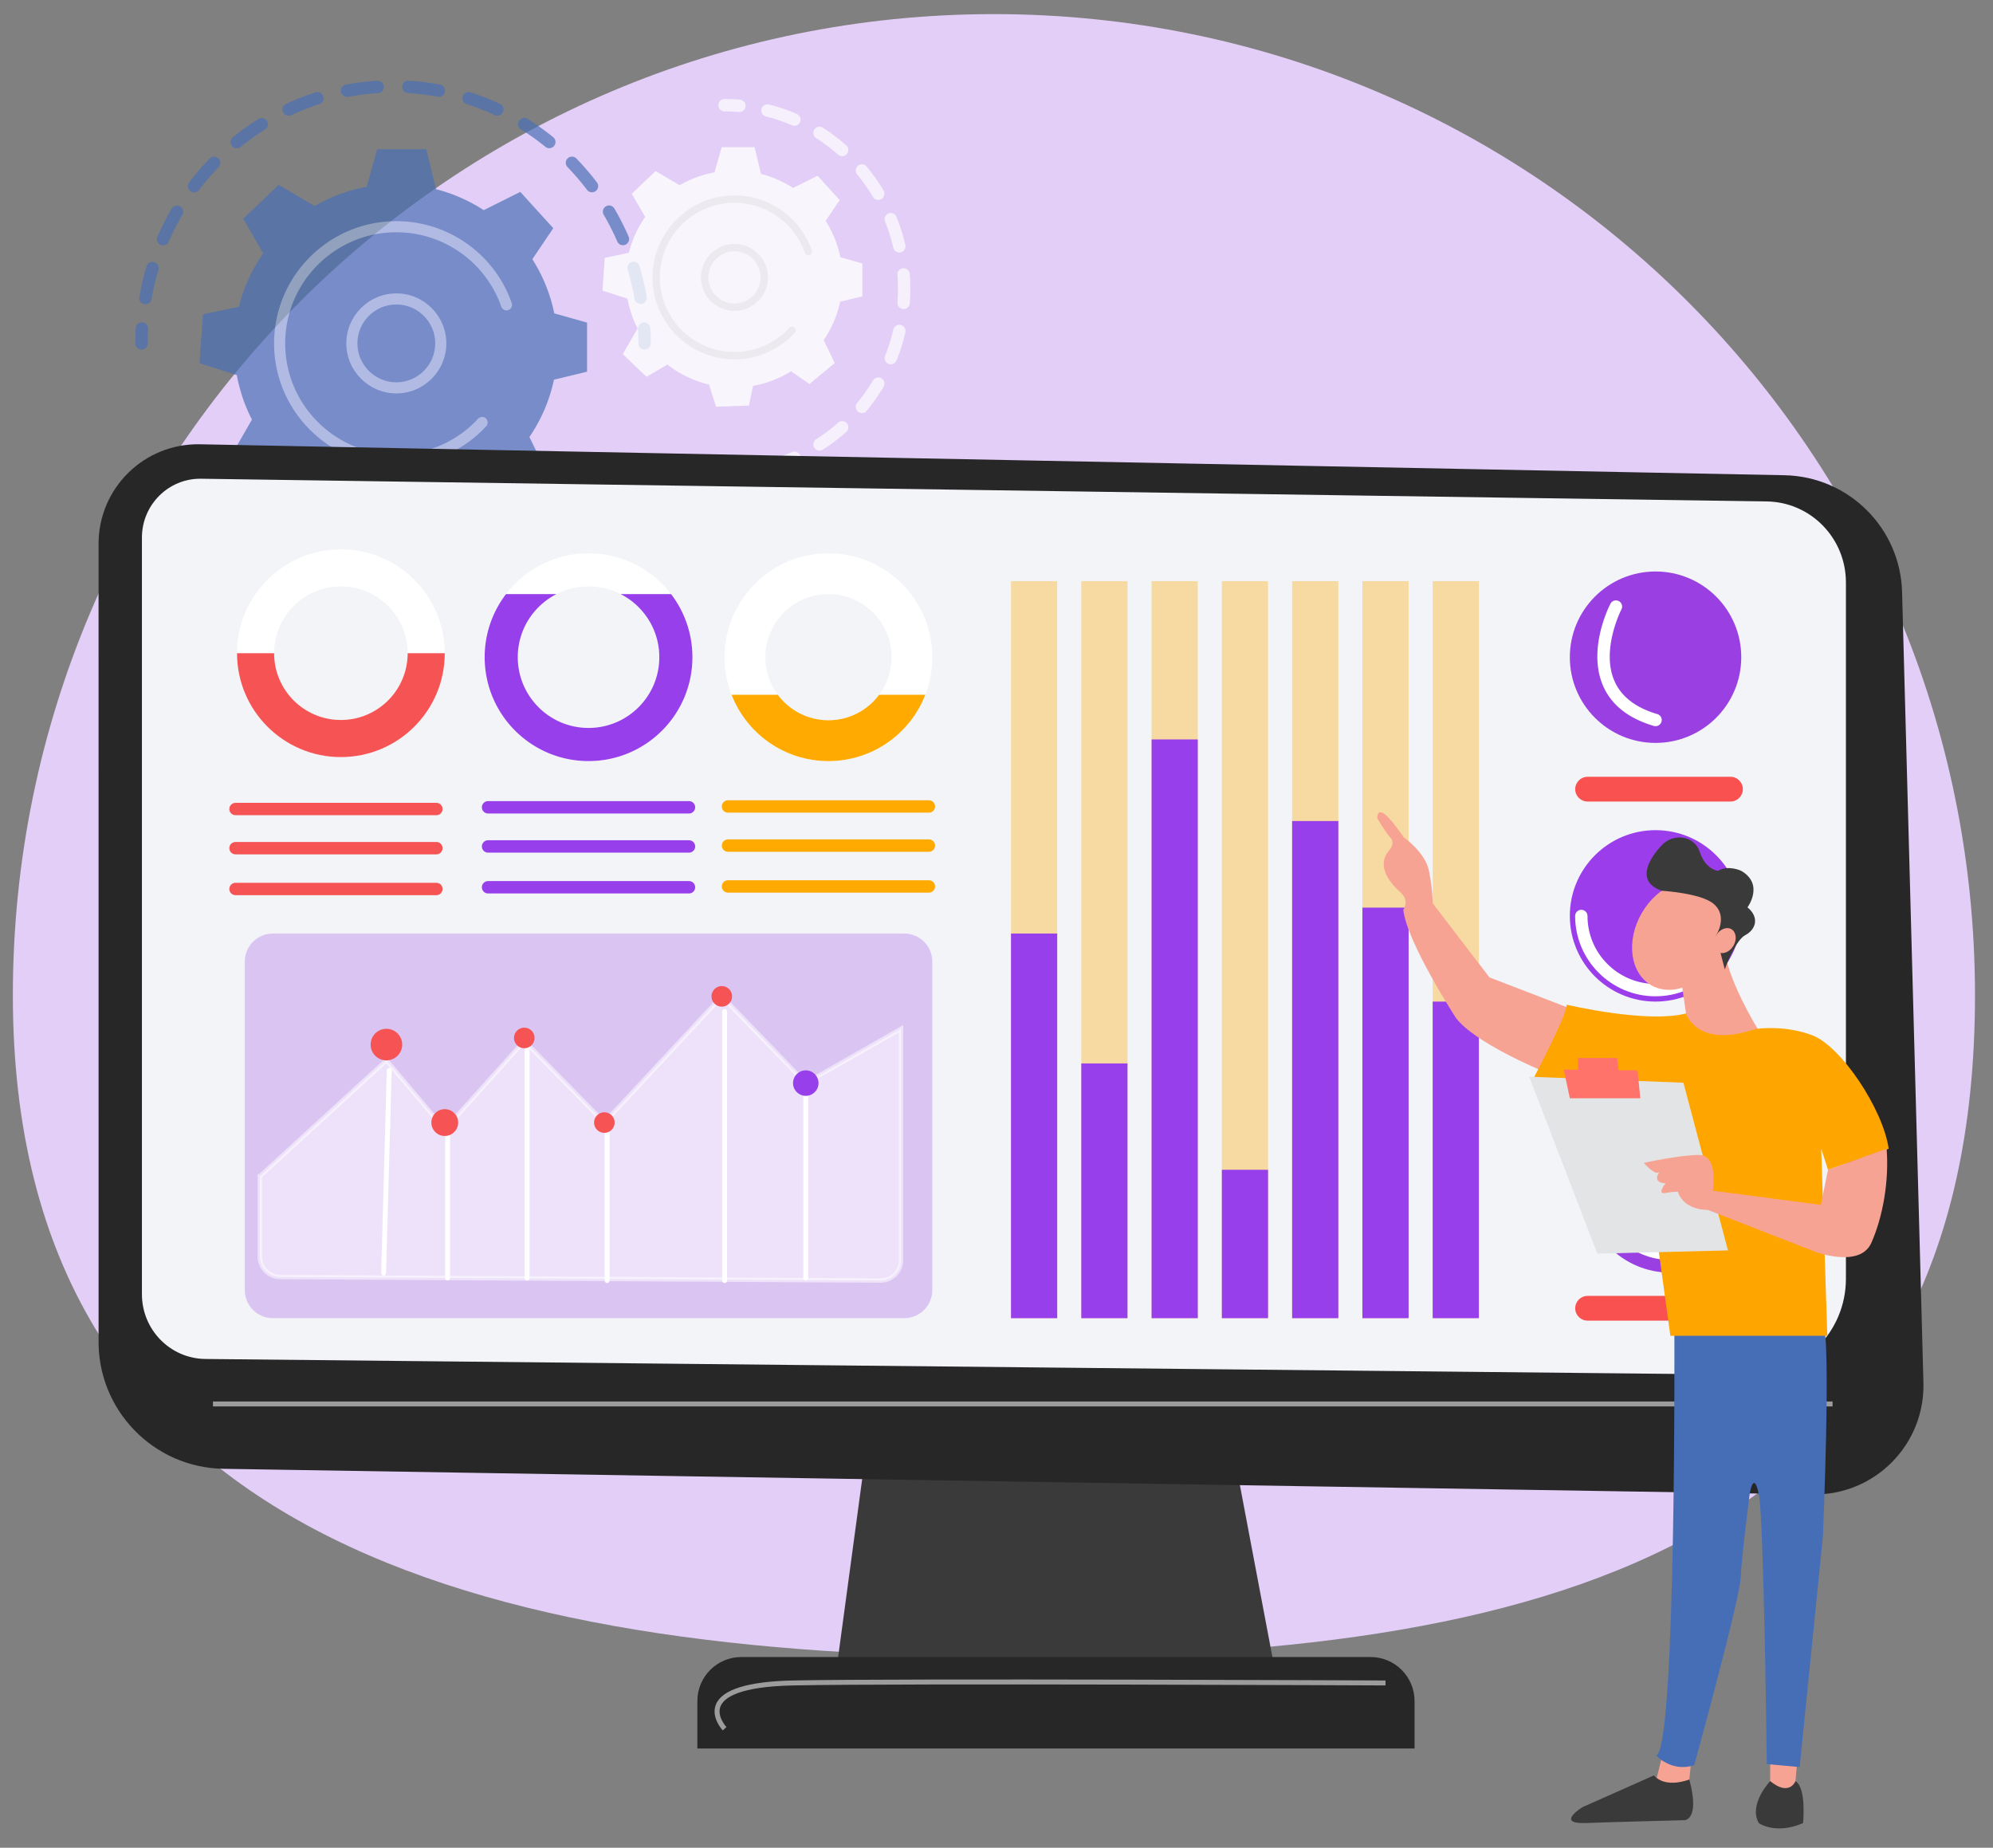
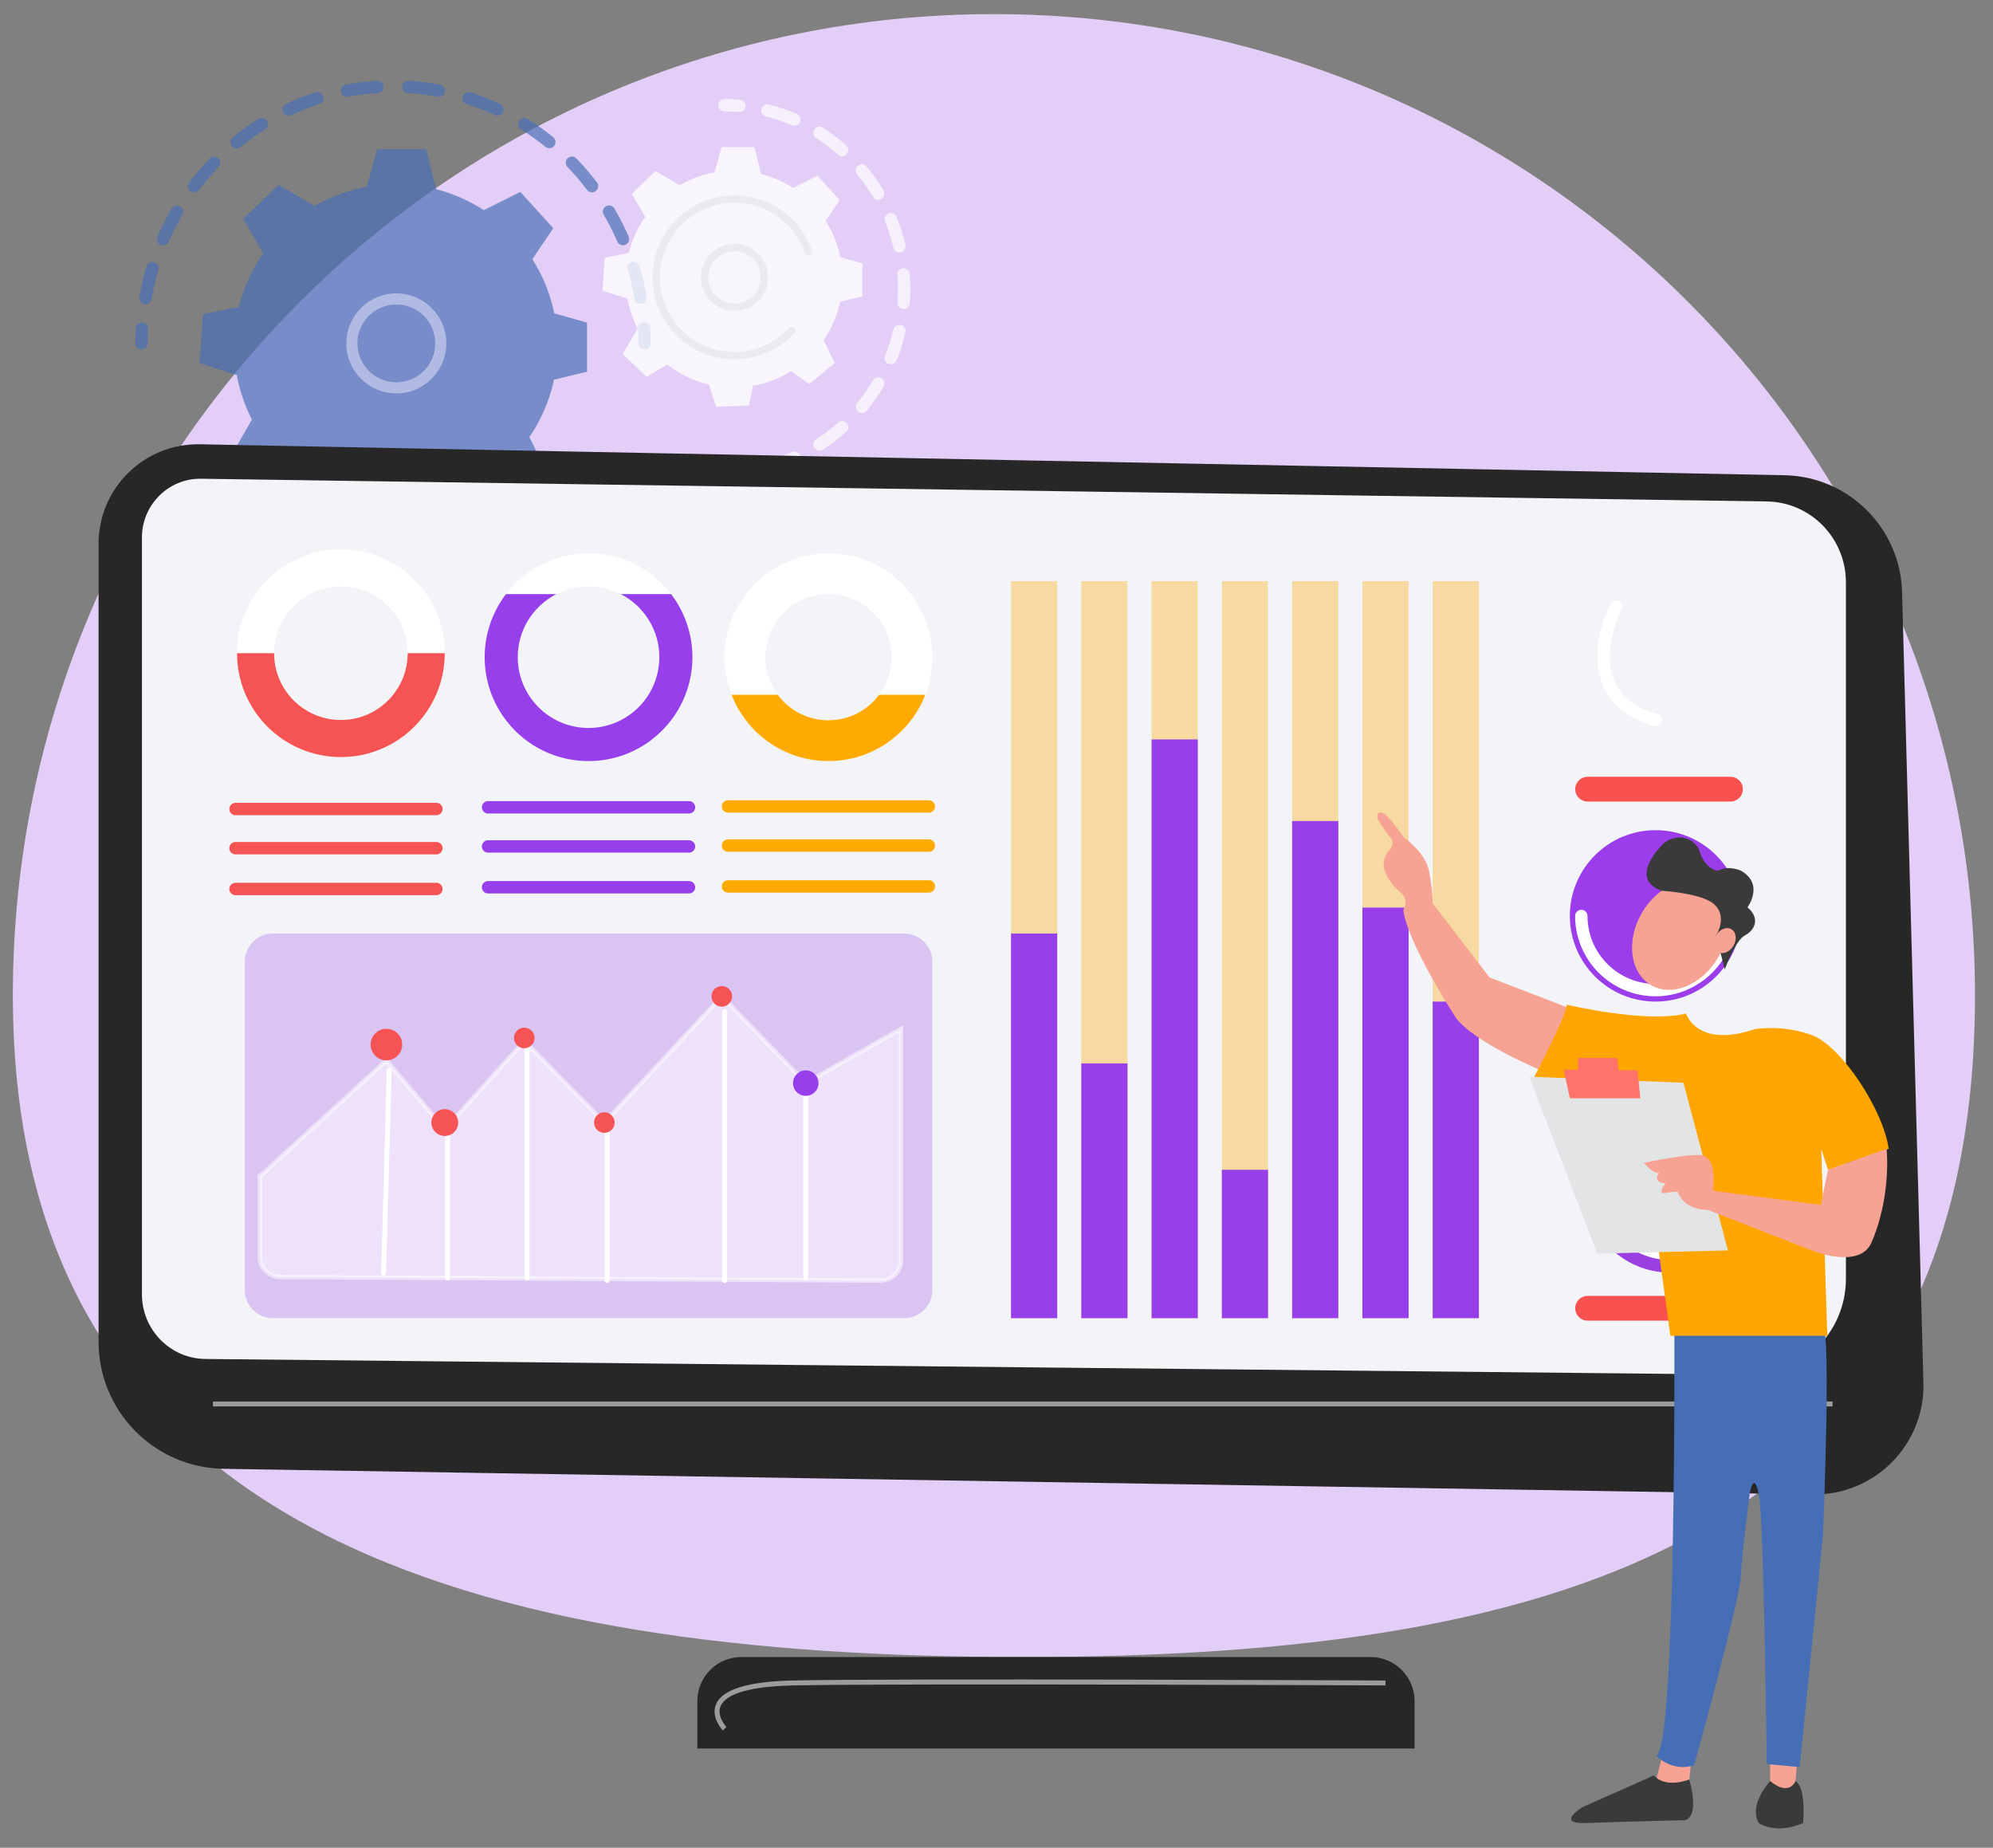
<svg xmlns="http://www.w3.org/2000/svg" version="1.1" id="Layer_1" x="0" y="0" viewBox="0 0 905.27 839.24" style="enable-background:new 0 0 905.27 839.24" xml:space="preserve">
  <rect x="0" y="0" width="905.27" height="839.24" fill="#808080" stroke="none" />
  <style>.st2{fill:#466eb6}.st3{opacity:.52}.st4{fill:#e8f0fb}.st6{fill:#e0e1e2}.st8{fill:#fff}.st9{fill:#3a3a3a}.st10{fill:#272728}.st13{fill:#fa0}.st14{fill:#963fea}.st15{fill:#f65454}.st18{opacity:.54}.st19{fill:#f95150}.st20{fill:#9a3fe2}.st22{fill:#f7a393}</style>
  <path d="M897.09 452.03c0 246.11-186.41 300.59-432.53 300.59S5.84 698.14 5.84 452.03 205.35 6.41 451.46 6.41s445.63 199.51 445.63 445.62z" style="fill:#e2cef6" />
  <g style="opacity:.68">
    <path class="st2" d="M266.66 168.81v-22.28l-14.89-4.2c-1.82-8.9-5.26-17.2-9.97-24.61l9.51-14.08-14.98-16.48-16.6 8.29c-6.58-4.27-13.87-7.53-21.68-9.52l-4.42-18.13h-22.28l-4.81 17.06a73.144 73.144 0 0 0-23.62 8.72l-16.32-9.62-16.1 15.4 9.08 15.7a73.003 73.003 0 0 0-11.06 24.29l-16.33 3.4-1.55 22.22 16.93 5.4a72.957 72.957 0 0 0 6.87 20.22l-10.01 17.39 16.12 15.37 14.09-8.34a73.138 73.138 0 0 0 28.18 13.55l4.81 15.01 22.26-.78 2.77-13.38a72.928 72.928 0 0 0 25.75-9.82l12.45 8.59L248 213.97l-7.53-15.48a73.058 73.058 0 0 0 11.15-26.02l15.04-3.66z" />
    <g class="st3">
-       <path class="st4" d="M180.03 211.48c-30.62 0-55.53-24.9-55.53-55.51s24.91-55.51 55.53-55.51c23.58 0 44.64 14.94 52.41 37.18a2.51 2.51 0 0 1-1.54 3.2 2.51 2.51 0 0 1-3.2-1.54c-7.06-20.22-26.22-33.81-47.66-33.81-27.85 0-50.5 22.65-50.5 50.49s22.66 50.49 50.5 50.49c14.08 0 27.62-5.94 37.14-16.31a2.513 2.513 0 0 1 3.7 3.4c-10.48 11.39-25.37 17.92-40.85 17.92z" />
-     </g>
+       </g>
    <g class="st3">
      <path class="st4" d="M180.02 178.68c-12.52 0-22.71-10.19-22.71-22.71 0-12.52 10.19-22.71 22.71-22.71s22.71 10.19 22.71 22.71c0 12.52-10.19 22.71-22.71 22.71zm0-40.39c-9.75 0-17.68 7.93-17.68 17.68s7.93 17.68 17.68 17.68 17.68-7.93 17.68-17.68-7.93-17.68-17.68-17.68z" />
    </g>
    <path class="st2" d="M64.29 158.78c-1.55 0-2.81-1.26-2.81-2.81 0-2.29.06-4.61.19-6.9.09-1.55 1.4-2.74 2.96-2.65 1.55.09 2.73 1.41 2.65 2.96-.12 2.18-.18 4.4-.18 6.58 0 1.56-1.25 2.82-2.81 2.82zM66.07 138.17a2.803 2.803 0 0 1-2.77-3.29c.82-4.68 1.92-9.36 3.28-13.91a2.803 2.803 0 0 1 3.5-1.88c1.49.44 2.33 2.01 1.88 3.5-1.3 4.34-2.35 8.8-3.13 13.27-.23 1.34-1.42 2.31-2.76 2.31zm224.92-.1c-1.34 0-2.52-.96-2.76-2.32-.78-4.47-1.84-8.93-3.14-13.26-.45-1.49.4-3.05 1.88-3.5 1.48-.44 3.05.4 3.5 1.88 1.36 4.55 2.47 9.22 3.29 13.91a2.803 2.803 0 0 1-2.77 3.29zM74.08 111.45c-.37 0-.75-.07-1.12-.23a2.823 2.823 0 0 1-1.46-3.7c1.9-4.36 4.08-8.66 6.47-12.76a2.808 2.808 0 0 1 4.85 2.83c-2.29 3.91-4.36 8-6.17 12.16a2.795 2.795 0 0 1-2.57 1.7zm208.89-.07c-1.08 0-2.12-.63-2.58-1.69-1.81-4.15-3.88-8.24-6.17-12.14a2.814 2.814 0 0 1 1-3.84c1.34-.78 3.06-.33 3.84 1 2.4 4.1 4.58 8.38 6.47 12.74.62 1.42-.03 3.08-1.45 3.7-.36.15-.74.23-1.11.23zm-194.81-24a2.8 2.8 0 0 1-1.69-.57 2.798 2.798 0 0 1-.54-3.93c2.87-3.79 6-7.45 9.31-10.86a2.8 2.8 0 0 1 3.97-.07 2.801 2.801 0 0 1 .07 3.97 113.62 113.62 0 0 0-8.87 10.35c-.57.73-1.41 1.11-2.25 1.11zm180.73-.04c-.85 0-1.69-.38-2.24-1.11-2.74-3.61-5.72-7.09-8.87-10.34a2.8 2.8 0 0 1 .07-3.97 2.8 2.8 0 0 1 3.97.07c3.3 3.41 6.43 7.06 9.31 10.85.94 1.24.7 3-.54 3.94-.51.37-1.11.56-1.7.56zm-161.35-20c-.82 0-1.63-.35-2.18-1.04a2.81 2.81 0 0 1 .41-3.95c3.7-3 7.61-5.8 11.63-8.32 1.31-.82 3.05-.43 3.87.89.82 1.31.43 3.05-.89 3.87-3.83 2.4-7.56 5.07-11.08 7.92-.51.42-1.14.63-1.76.63zm141.97-.03c-.62 0-1.25-.21-1.77-.63-3.53-2.86-7.25-5.52-11.08-7.92a2.815 2.815 0 0 1-.89-3.87 2.813 2.813 0 0 1 3.87-.89c4.02 2.52 7.94 5.32 11.64 8.32 1.21.98 1.39 2.75.41 3.95a2.83 2.83 0 0 1-2.18 1.04zM131.15 52.55c-1.06 0-2.07-.6-2.55-1.62a2.796 2.796 0 0 1 1.36-3.73c4.31-2.01 8.79-3.77 13.31-5.23a2.8 2.8 0 0 1 3.53 1.81 2.8 2.8 0 0 1-1.81 3.53c-4.3 1.38-8.56 3.06-12.66 4.97-.38.18-.78.27-1.18.27zm94.73-.03c-.4 0-.8-.08-1.18-.26-4.11-1.91-8.37-3.59-12.68-4.97a2.797 2.797 0 0 1-1.81-3.53 2.8 2.8 0 0 1 3.53-1.81c4.53 1.46 9.01 3.21 13.33 5.23 1.41.65 2.01 2.33 1.36 3.73a2.823 2.823 0 0 1-2.55 1.61zm-68.22-8.51c-1.32 0-2.5-.94-2.76-2.29-.29-1.52.71-2.99 2.24-3.28 4.67-.88 9.44-1.48 14.2-1.77 1.54-.11 2.88 1.08 2.98 2.63a2.81 2.81 0 0 1-2.63 2.98c-4.52.28-9.07.85-13.51 1.68-.17.03-.35.05-.52.05zm41.68-.02c-.17 0-.35-.02-.52-.05-4.44-.83-8.98-1.4-13.51-1.67a2.8 2.8 0 0 1-2.63-2.97 2.8 2.8 0 0 1 2.97-2.63c4.76.29 9.53.88 14.2 1.76 1.52.29 2.53 1.75 2.24 3.28a2.802 2.802 0 0 1-2.75 2.28zM292.78 158.78c-1.55 0-2.81-1.26-2.81-2.81 0-2.19-.06-4.41-.18-6.58a2.808 2.808 0 0 1 2.65-2.96c1.54-.09 2.87 1.1 2.96 2.65.13 2.28.19 4.6.19 6.9 0 1.54-1.26 2.8-2.81 2.8z" />
  </g>
  <path d="M391.71 134.6v-14.94l-9.99-2.82a49.07 49.07 0 0 0-6.69-16.51l6.38-9.44-10.05-11.06-11.13 5.56A49.05 49.05 0 0 0 345.69 79l-2.96-12.16h-14.94l-3.23 11.44a48.896 48.896 0 0 0-15.84 5.85l-10.95-6.45-10.8 10.33 6.09 10.53a48.96 48.96 0 0 0-7.42 16.29l-10.95 2.28-1.04 14.9 11.35 3.62c.88 4.8 2.45 9.35 4.6 13.56l-6.72 11.66 10.81 10.31 9.45-5.59c5.49 4.29 11.9 7.43 18.9 9.09l3.22 10.07 14.93-.52 1.86-8.97a48.8 48.8 0 0 0 17.27-6.59l8.35 5.76 11.51-9.53-5.05-10.38a48.851 48.851 0 0 0 7.48-17.45l10.1-2.45z" style="opacity:.79;fill:#fff" />
  <g class="st3">
    <path class="st6" d="M333.61 163.23c-20.53 0-37.24-16.7-37.24-37.23s16.71-37.23 37.24-37.23c15.81 0 29.94 10.02 35.15 24.93a1.688 1.688 0 1 1-3.19 1.11c-4.74-13.56-17.58-22.68-31.96-22.68-18.68 0-33.87 15.19-33.87 33.86s15.19 33.86 33.87 33.86c9.44 0 18.52-3.99 24.91-10.94.63-.68 1.69-.73 2.38-.1s.73 1.7.1 2.38a37.28 37.28 0 0 1-27.39 12.04z" />
  </g>
  <g class="st3">
    <path class="st6" d="M333.6 141.23c-8.4 0-15.23-6.83-15.23-15.23s6.83-15.23 15.23-15.23 15.23 6.83 15.23 15.23-6.83 15.23-15.23 15.23zm0-27.09c-6.54 0-11.86 5.32-11.86 11.86 0 6.54 5.32 11.86 11.86 11.86 6.54 0 11.86-5.32 11.86-11.86 0-6.54-5.32-11.86-11.86-11.86z" />
  </g>
  <g style="opacity:.69">
    <path class="st8" d="M335.85 50.88c-.08 0-.16 0-.24-.01-2.15-.18-4.34-.27-6.5-.27-1.55 0-2.81-1.26-2.81-2.81s1.26-2.81 2.81-2.81c2.32 0 4.66.1 6.97.29 1.55.13 2.69 1.49 2.56 3.03a2.793 2.793 0 0 1-2.79 2.58zM348.63 214.86c-1.26 0-2.4-.85-2.72-2.13-.38-1.5.54-3.03 2.04-3.41 4.02-1.01 7.98-2.35 11.79-4a2.8 2.8 0 0 1 3.69 1.46c.62 1.42-.04 3.08-1.46 3.69a82.273 82.273 0 0 1-12.65 4.29c-.23.07-.46.1-.69.1zm23.63-10.19c-.93 0-1.84-.46-2.37-1.3-.83-1.31-.45-3.04.86-3.88a79.34 79.34 0 0 0 9.95-7.51 2.802 2.802 0 0 1 3.96.24c1.03 1.16.92 2.94-.24 3.96a85.498 85.498 0 0 1-10.65 8.05c-.47.29-1 .44-1.51.44zm19.26-17.07c-.63 0-1.26-.21-1.79-.64a2.8 2.8 0 0 1-.38-3.95 81.42 81.42 0 0 0 7.17-10.21 2.813 2.813 0 0 1 3.85-.98c1.33.79 1.77 2.51.98 3.85-2.27 3.82-4.85 7.5-7.67 10.92a2.81 2.81 0 0 1-2.16 1.01zm13.12-22.15a2.804 2.804 0 0 1-2.6-3.85c1.54-3.85 2.8-7.86 3.73-11.91a2.823 2.823 0 0 1 3.37-2.11c1.51.35 2.45 1.86 2.11 3.37-1 4.33-2.34 8.62-3.99 12.74a2.837 2.837 0 0 1-2.62 1.76zm5.8-25.09c-.07 0-.14 0-.21-.01a2.803 2.803 0 0 1-2.59-3.01c.15-2.06.23-4.15.23-6.22 0-2.09-.08-4.2-.24-6.27a2.797 2.797 0 0 1 2.59-3.01c1.57-.11 2.9 1.04 3.01 2.59.17 2.21.25 4.46.25 6.69 0 2.21-.08 4.45-.25 6.64-.1 1.48-1.33 2.6-2.79 2.6zm-1.95-25.67c-1.28 0-2.43-.88-2.73-2.18a80.92 80.92 0 0 0-3.74-11.9c-.58-1.44.12-3.07 1.56-3.65 1.44-.58 3.07.12 3.65 1.56 1.65 4.12 2.99 8.4 4 12.73.35 1.51-.59 3.02-2.1 3.37-.21.05-.43.07-.64.07zm-9.57-23.89c-.96 0-1.89-.49-2.42-1.38a81.42 81.42 0 0 0-7.17-10.21c-.99-1.2-.82-2.97.38-3.95 1.2-.99 2.97-.82 3.95.38 2.82 3.42 5.41 7.09 7.67 10.92.79 1.33.35 3.06-.98 3.85-.45.26-.94.39-1.43.39zm-16.39-19.85c-.66 0-1.33-.23-1.86-.71a79.34 79.34 0 0 0-9.95-7.51 2.812 2.812 0 0 1-.86-3.88 2.812 2.812 0 0 1 3.88-.86 85.52 85.52 0 0 1 10.66 8.04c1.16 1.03 1.27 2.8.24 3.96-.56.64-1.33.96-2.11.96zm-21.71-13.82c-.37 0-.75-.07-1.11-.23a76.914 76.914 0 0 0-11.8-3.99 2.81 2.81 0 0 1-2.04-3.41c.38-1.5 1.9-2.41 3.41-2.04 4.31 1.08 8.57 2.52 12.66 4.29 1.42.61 2.08 2.27 1.47 3.69a2.845 2.845 0 0 1-2.59 1.69zM329.12 217.26c-1.55 0-2.81-1.26-2.81-2.81s1.26-2.81 2.81-2.81c2.17 0 4.36-.09 6.5-.27a2.804 2.804 0 1 1 .47 5.59c-2.3.2-4.65.3-6.97.3z" />
  </g>
  <g>
-     <path class="st9" d="M393.15 660.5 376.3 785.2h207.82l-23.59-124.7z" />
    <path class="st10" d="M873.67 627.97c.76 28.15-22.1 51.26-50.25 50.8l-721.87-11.63c-31.95-.51-57.4-26.89-56.77-58.84l-.01-361.32c0-25.31 20.78-45.68 46.08-45.19l719.69 14.06c29.12.57 52.64 23.92 53.43 53.03l9.7 359.09z" />
    <path d="m91.35 217.44 711.19 10.32c19.92.29 35.92 16.66 35.92 36.76v316.31c0 24.23-19.6 43.8-43.61 43.55l-701.54-7.13c-15.98-.16-28.84-13.27-28.84-29.39v-343.7c0-14.9 12.1-26.93 26.88-26.72z" style="fill:#f2f4f7" />
    <path class="st10" d="M642.53 794.18H316.76v-21.56c0-11.05 8.95-20 20-20h285.77c11.05 0 20 8.95 20 20v21.56z" />
    <g style="opacity:.35">
      <path class="st13" d="M459.23 263.96h20.98v334.76h-20.98zM491.15 263.96h20.98v334.76h-20.98zM523.08 263.96h20.98v334.76h-20.98zM555 263.96h20.98v334.76H555zM586.92 263.96h20.98v334.76h-20.98zM618.84 263.96h20.98v334.76h-20.98zM650.76 263.96h20.98v334.76h-20.98z" />
    </g>
    <path class="st14" d="M459.23 424.01h20.98v174.71h-20.98zM491.15 483.01h20.98v115.71h-20.98zM555 531.32h20.98v67.4H555zM618.84 412.24h20.98v186.48h-20.98zM650.76 454.93h20.98v143.79h-20.98zM523.08 335.85h20.98v262.87h-20.98zM586.92 372.92h20.98v225.8h-20.98z" />
    <g>
      <path class="st8" d="M304.82 269.84c-8.63-11.27-22.21-18.52-37.49-18.52s-28.86 7.26-37.49 18.52c-6.08 7.94-9.69 17.87-9.69 28.66 0 26.06 21.12 47.18 47.18 47.18s47.18-21.12 47.18-47.18c0-10.78-3.62-20.71-9.69-28.66zm-37.49 60.8c-17.75 0-32.14-14.39-32.14-32.14 0-7.35 2.46-14.11 6.61-19.52 2.91-3.8 6.66-6.94 10.96-9.13a32.11 32.11 0 0 1 14.57-3.48c5.25 0 10.19 1.26 14.57 3.48 4.3 2.19 8.05 5.34 10.96 9.13a31.96 31.96 0 0 1 6.61 19.52c0 17.75-14.39 32.14-32.14 32.14z" />
      <path class="st14" d="M314.51 298.5c0 26.06-21.12 47.18-47.18 47.18s-47.18-21.12-47.18-47.18c0-10.78 3.62-20.71 9.69-28.66h22.92c-4.3 2.19-8.05 5.34-10.96 9.13a31.96 31.96 0 0 0-6.61 19.52c0 17.75 14.39 32.14 32.14 32.14s32.14-14.39 32.14-32.14c0-7.35-2.46-14.11-6.61-19.52-2.91-3.8-6.66-6.94-10.96-9.13h22.92c6.07 7.95 9.69 17.88 9.69 28.66z" />
      <path class="st8" d="M154.84 249.51c-26.05 0-47.18 21.12-47.18 47.18 0 26.05 21.13 47.18 47.18 47.18 26.06 0 47.18-21.13 47.18-47.18 0-26.06-21.12-47.18-47.18-47.18zm0 77.51c-16.75 0-30.33-13.58-30.33-30.33s13.58-30.33 30.33-30.33 30.33 13.58 30.33 30.33-13.58 30.33-30.33 30.33z" />
      <path class="st15" d="M202.02 296.69c0 26.05-21.12 47.18-47.18 47.18-26.05 0-47.18-21.13-47.18-47.18h16.85c0 16.75 13.58 30.33 30.33 30.33s30.33-13.58 30.33-30.33h16.85z" />
      <path class="st8" d="M376.3 251.32c-26.06 0-47.18 21.12-47.18 47.18 0 6.02 1.12 11.77 3.18 17.06 6.84 17.63 23.96 30.12 44 30.12s37.16-12.49 44-30.12c2.06-5.29 3.18-11.04 3.18-17.06 0-26.06-21.12-47.18-47.18-47.18zm0 75.84c-9.44 0-17.81-4.55-23.03-11.59a28.524 28.524 0 0 1-5.63-17.07c0-15.83 12.83-28.66 28.66-28.66s28.66 12.83 28.66 28.66c0 3.66-.69 7.16-1.93 10.37a28.77 28.77 0 0 1-3.7 6.7c-5.23 7.04-13.6 11.59-23.03 11.59z" />
      <path class="st13" d="M420.3 315.56c-6.84 17.63-23.96 30.12-44 30.12s-37.16-12.49-44-30.12h20.97c5.22 7.04 13.59 11.59 23.03 11.59 9.44 0 17.81-4.55 23.03-11.59h20.97z" />
      <g>
        <path class="st15" d="M198.22 370.27h-91.25c-1.55 0-2.81-1.26-2.81-2.81s1.26-2.81 2.81-2.81h91.25c1.55 0 2.81 1.26 2.81 2.81s-1.26 2.81-2.81 2.81zM198.22 388.05h-91.25c-1.55 0-2.81-1.26-2.81-2.81s1.26-2.81 2.81-2.81h91.25c1.55 0 2.81 1.26 2.81 2.81s-1.26 2.81-2.81 2.81zM198.22 406.59h-91.25c-1.55 0-2.81-1.26-2.81-2.81s1.26-2.81 2.81-2.81h91.25c1.55 0 2.81 1.26 2.81 2.81s-1.26 2.81-2.81 2.81z" />
      </g>
      <g>
        <path class="st14" d="M312.95 369.49H221.7c-1.55 0-2.81-1.26-2.81-2.81s1.26-2.81 2.81-2.81h91.25c1.55 0 2.81 1.26 2.81 2.81s-1.25 2.81-2.81 2.81zM312.95 387.27H221.7c-1.55 0-2.81-1.26-2.81-2.81s1.26-2.81 2.81-2.81h91.25c1.55 0 2.81 1.26 2.81 2.81s-1.25 2.81-2.81 2.81zM312.95 405.81H221.7c-1.55 0-2.81-1.26-2.81-2.81s1.26-2.81 2.81-2.81h91.25c1.55 0 2.81 1.26 2.81 2.81a2.8 2.8 0 0 1-2.81 2.81z" />
      </g>
      <g>
        <path class="st13" d="M421.92 369.11h-91.25c-1.55 0-2.81-1.26-2.81-2.81s1.26-2.81 2.81-2.81h91.25c1.55 0 2.81 1.26 2.81 2.81s-1.26 2.81-2.81 2.81zM421.92 386.88h-91.25c-1.55 0-2.81-1.26-2.81-2.81s1.26-2.81 2.81-2.81h91.25c1.55 0 2.81 1.26 2.81 2.81s-1.26 2.81-2.81 2.81zM421.92 405.43h-91.25c-1.55 0-2.81-1.26-2.81-2.81s1.26-2.81 2.81-2.81h91.25c1.55 0 2.81 1.26 2.81 2.81s-1.26 2.81-2.81 2.81z" />
      </g>
    </g>
    <g>
      <path d="M410.72 598.72H123.95c-7.05 0-12.76-5.71-12.76-12.76V436.77c0-7.05 5.71-12.76 12.76-12.76h286.77c7.05 0 12.76 5.71 12.76 12.76v149.19c0 7.04-5.72 12.76-12.76 12.76z" style="opacity:.26;fill:#9641e4" />
      <path d="m118.02 534.29 57.5-52.67 26.5 31.38 36.12-40.18 36.36 37.05 53.36-57.32 38.13 39.4 43.27-24.66v105.1c0 5.13-4.17 9.27-9.3 9.24l-272.69-1.61c-5.12-.03-9.26-4.19-9.26-9.31v-36.42z" style="opacity:.5;fill:#fff;stroke:#fff;stroke-width:2;stroke-miterlimit:10" />
      <path class="st8" d="M174.25 579.38h-.03c-.62-.02-1.11-.53-1.09-1.15l2.55-92.09c.02-.62.48-1.12 1.15-1.09.62.02 1.11.53 1.09 1.15l-2.55 92.09c-.01.61-.51 1.09-1.12 1.09zM203.3 581.59c-.62 0-1.12-.5-1.12-1.12v-64.51c0-.62.5-1.12 1.12-1.12.62 0 1.12.5 1.12 1.12v64.51c0 .62-.5 1.12-1.12 1.12zM239.42 581.59c-.62 0-1.12-.5-1.12-1.12V474.45c0-.62.5-1.12 1.12-1.12s1.12.5 1.12 1.12v106.01c0 .63-.5 1.13-1.12 1.13zM329.14 582.76c-.62 0-1.12-.5-1.12-1.12V459.42c0-.62.5-1.12 1.12-1.12s1.12.5 1.12 1.12v122.21c0 .63-.5 1.13-1.12 1.13zM275.78 582.76c-.62 0-1.12-.5-1.12-1.12v-67.09c0-.62.5-1.12 1.12-1.12.62 0 1.12.5 1.12 1.12v67.09c0 .62-.5 1.12-1.12 1.12zM366 581.59c-.62 0-1.12-.5-1.12-1.12v-82.73c0-.62.5-1.12 1.12-1.12s1.12.5 1.12 1.12v82.73c0 .62-.5 1.12-1.12 1.12z" />
      <g>
        <circle class="st15" cx="175.52" cy="474.45" r="7.17" />
        <circle class="st15" cx="202.02" cy="509.87" r="6.09" />
        <circle class="st14" cx="366" cy="491.95" r="5.79" />
        <circle class="st15" cx="238.14" cy="471.44" r="4.68" />
        <circle class="st15" cx="274.51" cy="509.87" r="4.68" />
        <circle class="st15" cx="327.86" cy="452.55" r="4.68" />
      </g>
    </g>
    <g class="st18">
      <path class="st8" d="M96.73 636.55H832.4v2.25H96.73z" />
    </g>
    <g class="st18">
      <path class="st8" d="M328.32 785.97c-.23-.24-5.57-5.99-3.09-11.89 2.82-6.74 14.58-10.37 34.96-10.8 49.19-1.02 266.96-.01 269.15 0l-.01 2.25c-2.19-.01-219.93-1.02-269.09 0-24.16.5-31.24 5.39-32.93 9.41-1.91 4.55 2.61 9.44 2.65 9.49l-1.64 1.54z" />
    </g>
    <g>
      <path class="st19" d="M786.03 364.06h-64.91c-3.1 0-5.62-2.51-5.62-5.62 0-3.1 2.51-5.62 5.62-5.62h64.91c3.1 0 5.62 2.51 5.62 5.62 0 3.11-2.52 5.62-5.62 5.62zM802.52 599.84h-81.4c-3.1 0-5.62-2.51-5.62-5.62 0-3.1 2.51-5.62 5.62-5.62h81.4c3.1 0 5.62 2.51 5.62 5.62-.01 3.11-2.52 5.62-5.62 5.62zM796.33 491.78h-75.22c-3.1 0-5.62-2.51-5.62-5.62s2.51-5.62 5.62-5.62h75.22c3.1 0 5.62 2.51 5.62 5.62s-2.51 5.62-5.62 5.62z" />
-       <circle class="st20" cx="751.99" cy="298.5" r="38.93" />
      <path class="st8" d="M751.99 329.83c-.26 0-.53-.04-.79-.11-11.61-3.42-19.4-9.62-23.14-18.44-7.06-16.62 3.02-36.24 3.45-37.07.72-1.38 2.42-1.9 3.79-1.19a2.81 2.81 0 0 1 1.19 3.79c-.12.23-9.27 18.16-3.25 32.3 3.06 7.19 9.64 12.31 19.55 15.23 1.49.44 2.34 2 1.9 3.49-.37 1.21-1.49 2-2.7 2z" />
      <circle cx="751.99" cy="415.99" r="38.93" style="fill:#9b3dea" />
      <path class="st8" d="M751.94 452.52c-20.11 0-36.48-16.36-36.48-36.48 0-1.55 1.26-2.81 2.81-2.81s2.81 1.26 2.81 2.81c0 17.02 13.84 30.86 30.86 30.86s30.86-13.84 30.86-30.86c0-1.55 1.26-2.81 2.81-2.81s2.81 1.26 2.81 2.81c0 20.12-16.37 36.48-36.48 36.48z" />
      <g>
        <circle class="st20" cx="758.73" cy="539.1" r="38.93" />
        <path class="st8" d="M758.73 572.28c-18.3 0-33.18-14.88-33.18-33.18s14.88-33.18 33.18-33.18v5.62c-15.2 0-27.56 12.36-27.56 27.56s12.36 27.56 27.56 27.56v5.62z" />
      </g>
    </g>
  </g>
  <g>
-     <path class="st22" d="m763.1 441.45 4.64 32.14 35.8 2.06s-20.79-31.05-20.22-47.24l-20.22 13.04z" />
    <ellipse transform="rotate(-60 763.108 424.771)" class="st22" cx="763.1" cy="424.75" rx="26.21" ry="20.06" />
    <path class="st9" d="M754.8 383.95s-15.46 15.22 0 20.63c0 0 17.76 1.06 23.51 5.9 6.86 5.77 1.15 14.42 1.15 14.42l3.98 15.38s4.66-13.1 9.29-15.53c4.64-2.42 6.7-7.91 1.03-12.64 0 0 7.72-10.39-2.84-16.57 0 0-5.92-2.83-10.56 0 0 0-5.67-.52-8.24-8.5s-12.5-8.5-17.32-3.09z" />
    <path class="st22" d="M700 486.16s-30.35-12.57-38.74-23.91c0 0-22.3-34.42-23.85-49.02 0 0 3.09-4.04-1.29-7.91s-11.33-11.85-5.15-19.06c0 0 3.09-3.02.52-5.89-2.58-2.87-5.92-8.8-5.92-8.8s-.26-3.61 2.58-2.32c2.83 1.29 9.53 11.11 9.53 11.11s9.56 6.66 11.33 14.9c1.77 8.24 1.77 15.05 1.77 15.05l25.79 33.64 40.18 15.46L700 486.16zM755.12 797.12l-2.83 11.33 14.42 5.41 1.8-16.74z" />
    <path class="st9" d="m751.26 806.39-32.46 14.42s-12.62 7.73 1.55 7.21 44.82-1.29 44.82-1.29 7.13-.13 2.15-18.48c-.01.01-10.66 4.32-16.06-1.86z" />
    <path class="st22" d="M804.06 798.92v13.14l11.08 1.8 1.28-14.94z" />
    <path class="st9" d="M804.06 808.97s-10.05 10.61-5.15 19.09c0 0 7.47 5.43 20.09 0 0 0 1.62-15.99-3.44-19.09 0 0-2.74 7.21-11.5 0z" />
    <path class="st2" d="M760.53 601.61s1.03 192.93-8.24 195.77c0 0 6.95 7.73 17.26 4.38 0 0 20.61-74.7 21.12-85.26.52-10.56 4.11-38.19 4.11-38.19s1.81-10.98 4.13.47c2.32 11.44 3.61 122.46 3.61 122.46l14.94 1.36 10.56-104.91s3.86-91.44 0-96.08h-67.49z" />
    <path d="M765.82 460.32s4.92 16.1 31.37 7.09c0 0 12.79-2.15 25.93 2.79 13.14 4.94 32.2 33.53 34.77 51.56l-27.56 9.56-3.09-9.56 2.77 84.96h-71.29l-13.46-97.93-49.13-18.2s15.97-30.14 15.46-34.26c0 0 36.45 8.63 54.23 3.99z" style="fill:orange" />
    <path style="fill:#e3e4e5" d="m694.59 489.04 70.06 2.74 20.24 76.16-59.34 1.47z" />
    <path style="fill:#ff736a" d="m743.79 486.16-8.58-.08-.7-5.53h-17.77l.12 5.34-6.56-.07 2.75 13.01h32.02z" />
    <ellipse transform="rotate(-60 783.446 427.216)" class="st22" cx="783.43" cy="427.2" rx="6" ry="4.59" />
    <path class="st22" d="m830.33 531.32-3.25 15.94-49.07-6.44s2.71-16.23-6.31-16.23-25.03 3.61-25.03 3.61 4.68 5.41 6.74 4.38c2.06-1.03 1.03-1.05 1.03-1.05s-5.15 5.43 2.06 5.95c0 0-4.12 5.15 0 4.38s5.67-.52 5.67-.52 1.8 7.99 13.65 8.24l48.94 19.06s20.09 7.47 25.24-4.12 8.12-27.8 6.95-42.76l-26.62 9.56z" />
  </g>
</svg>